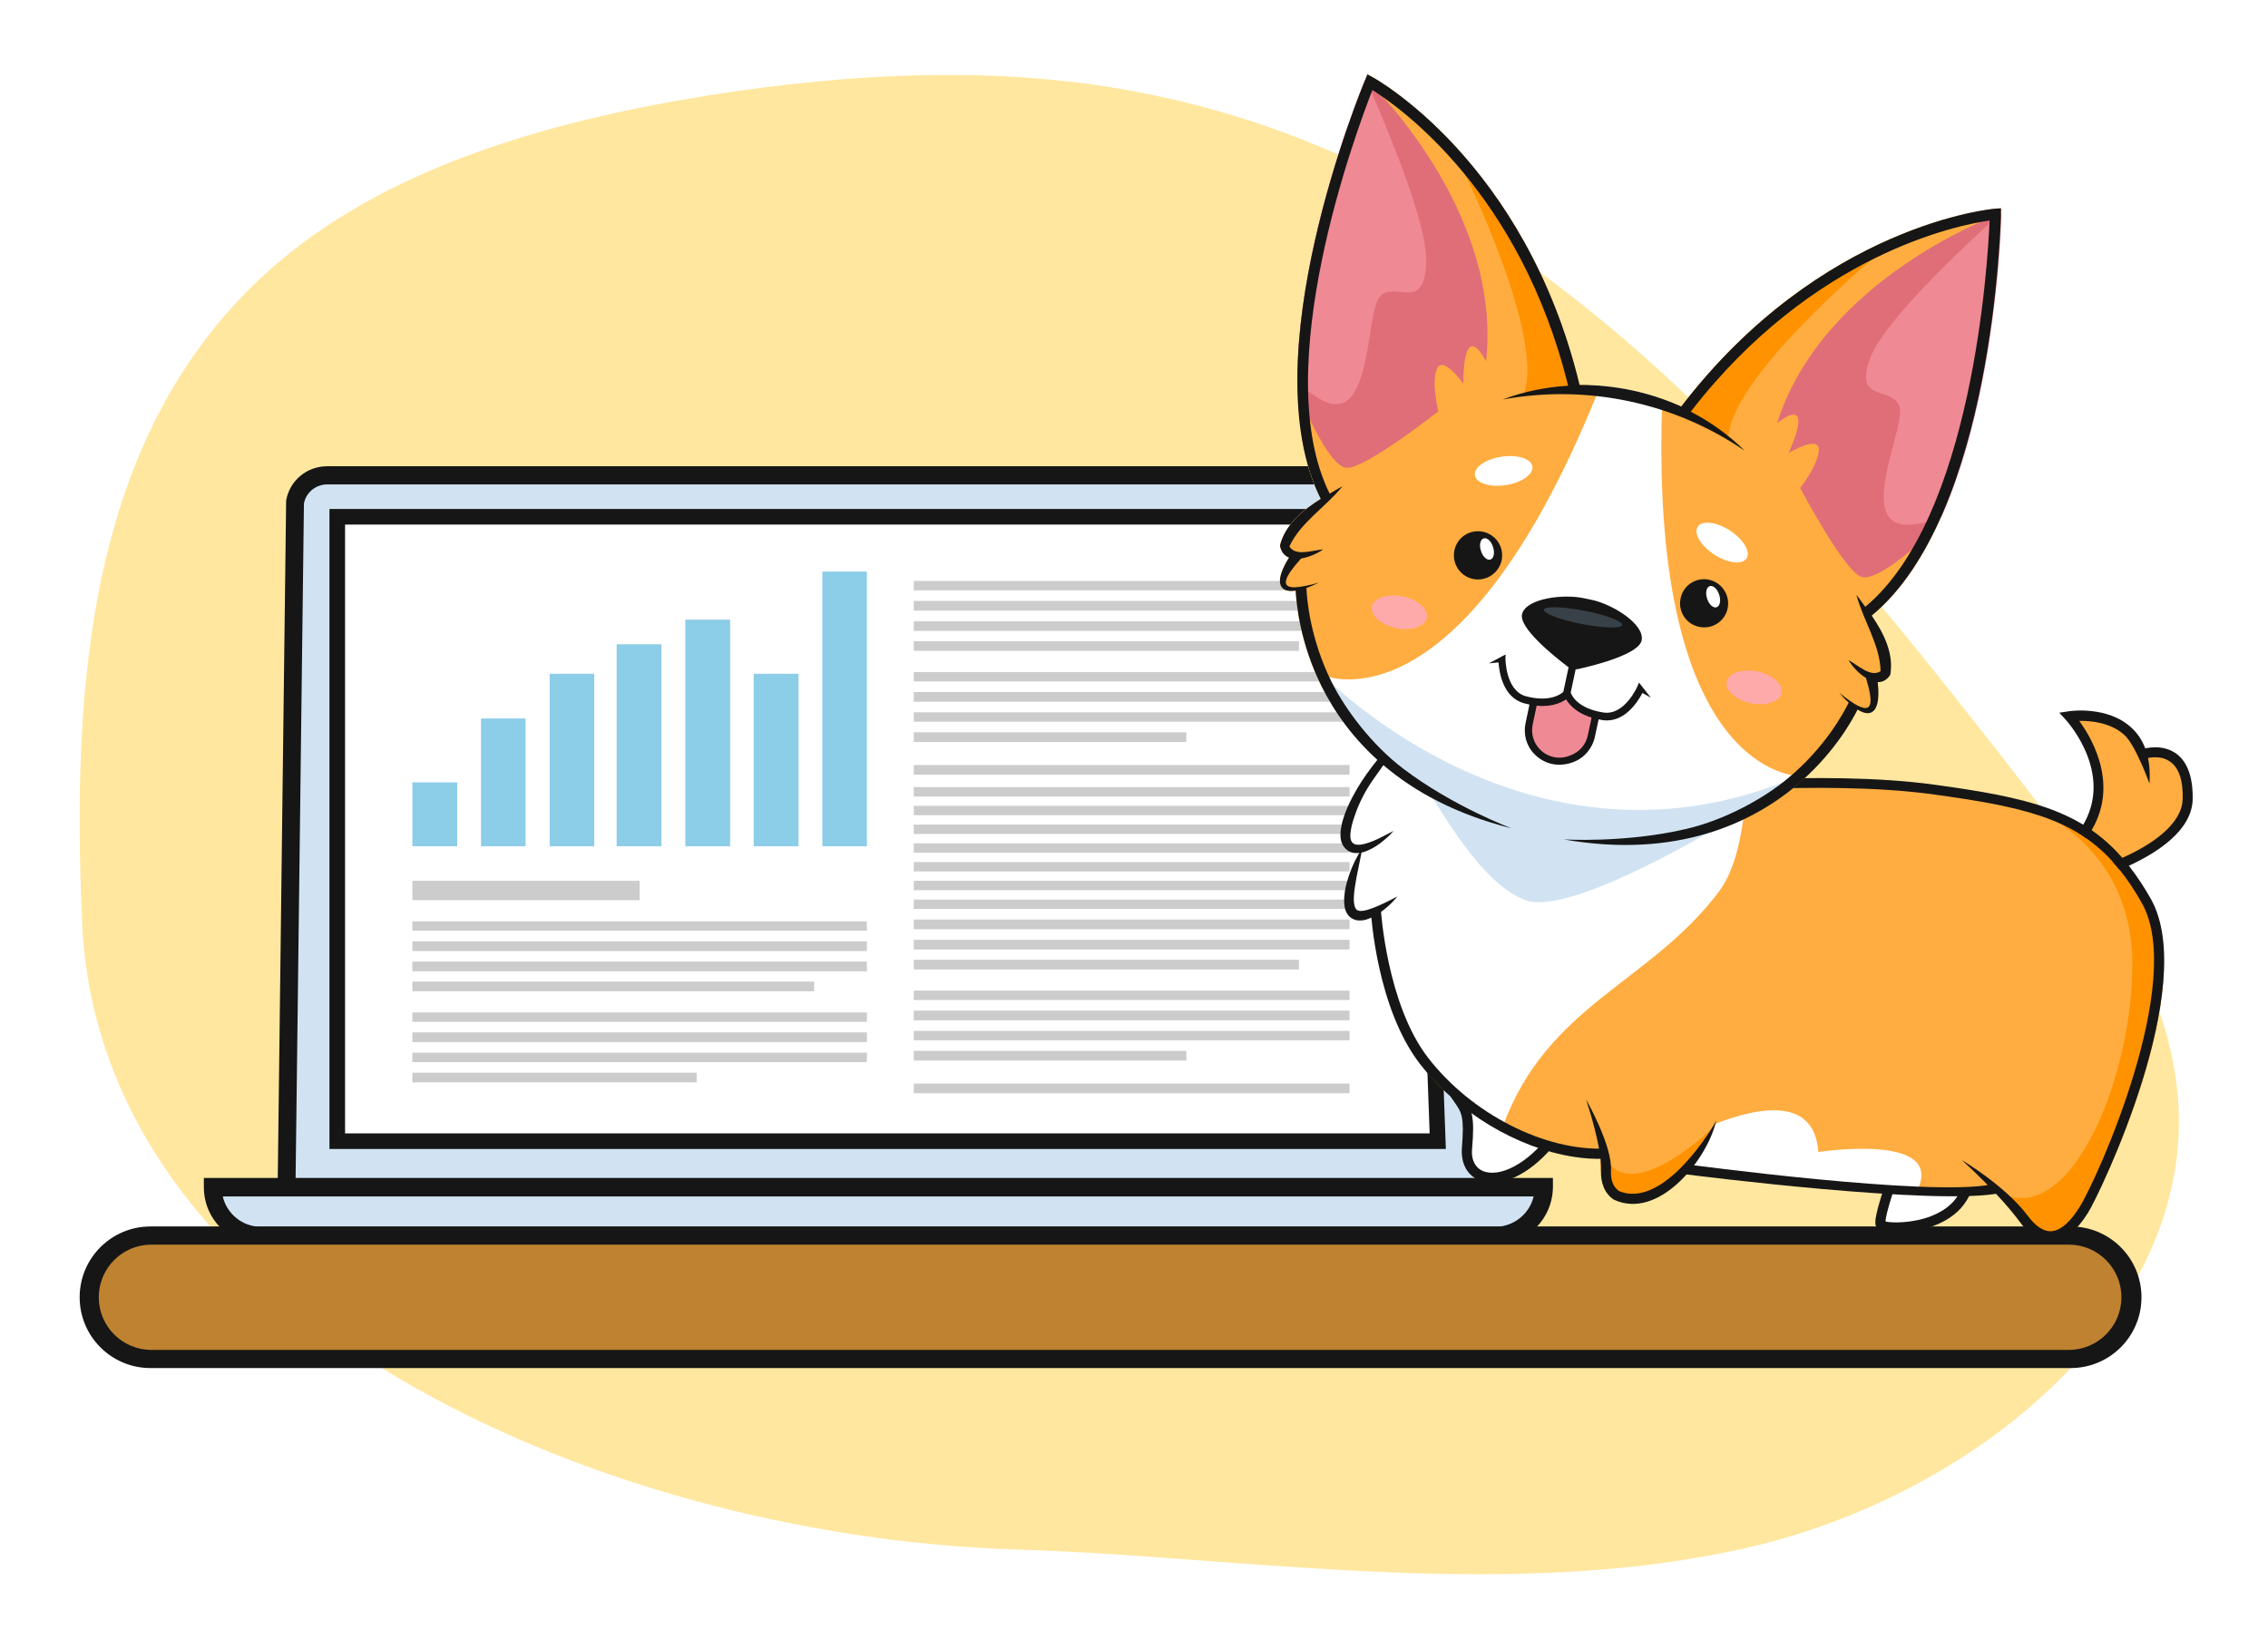
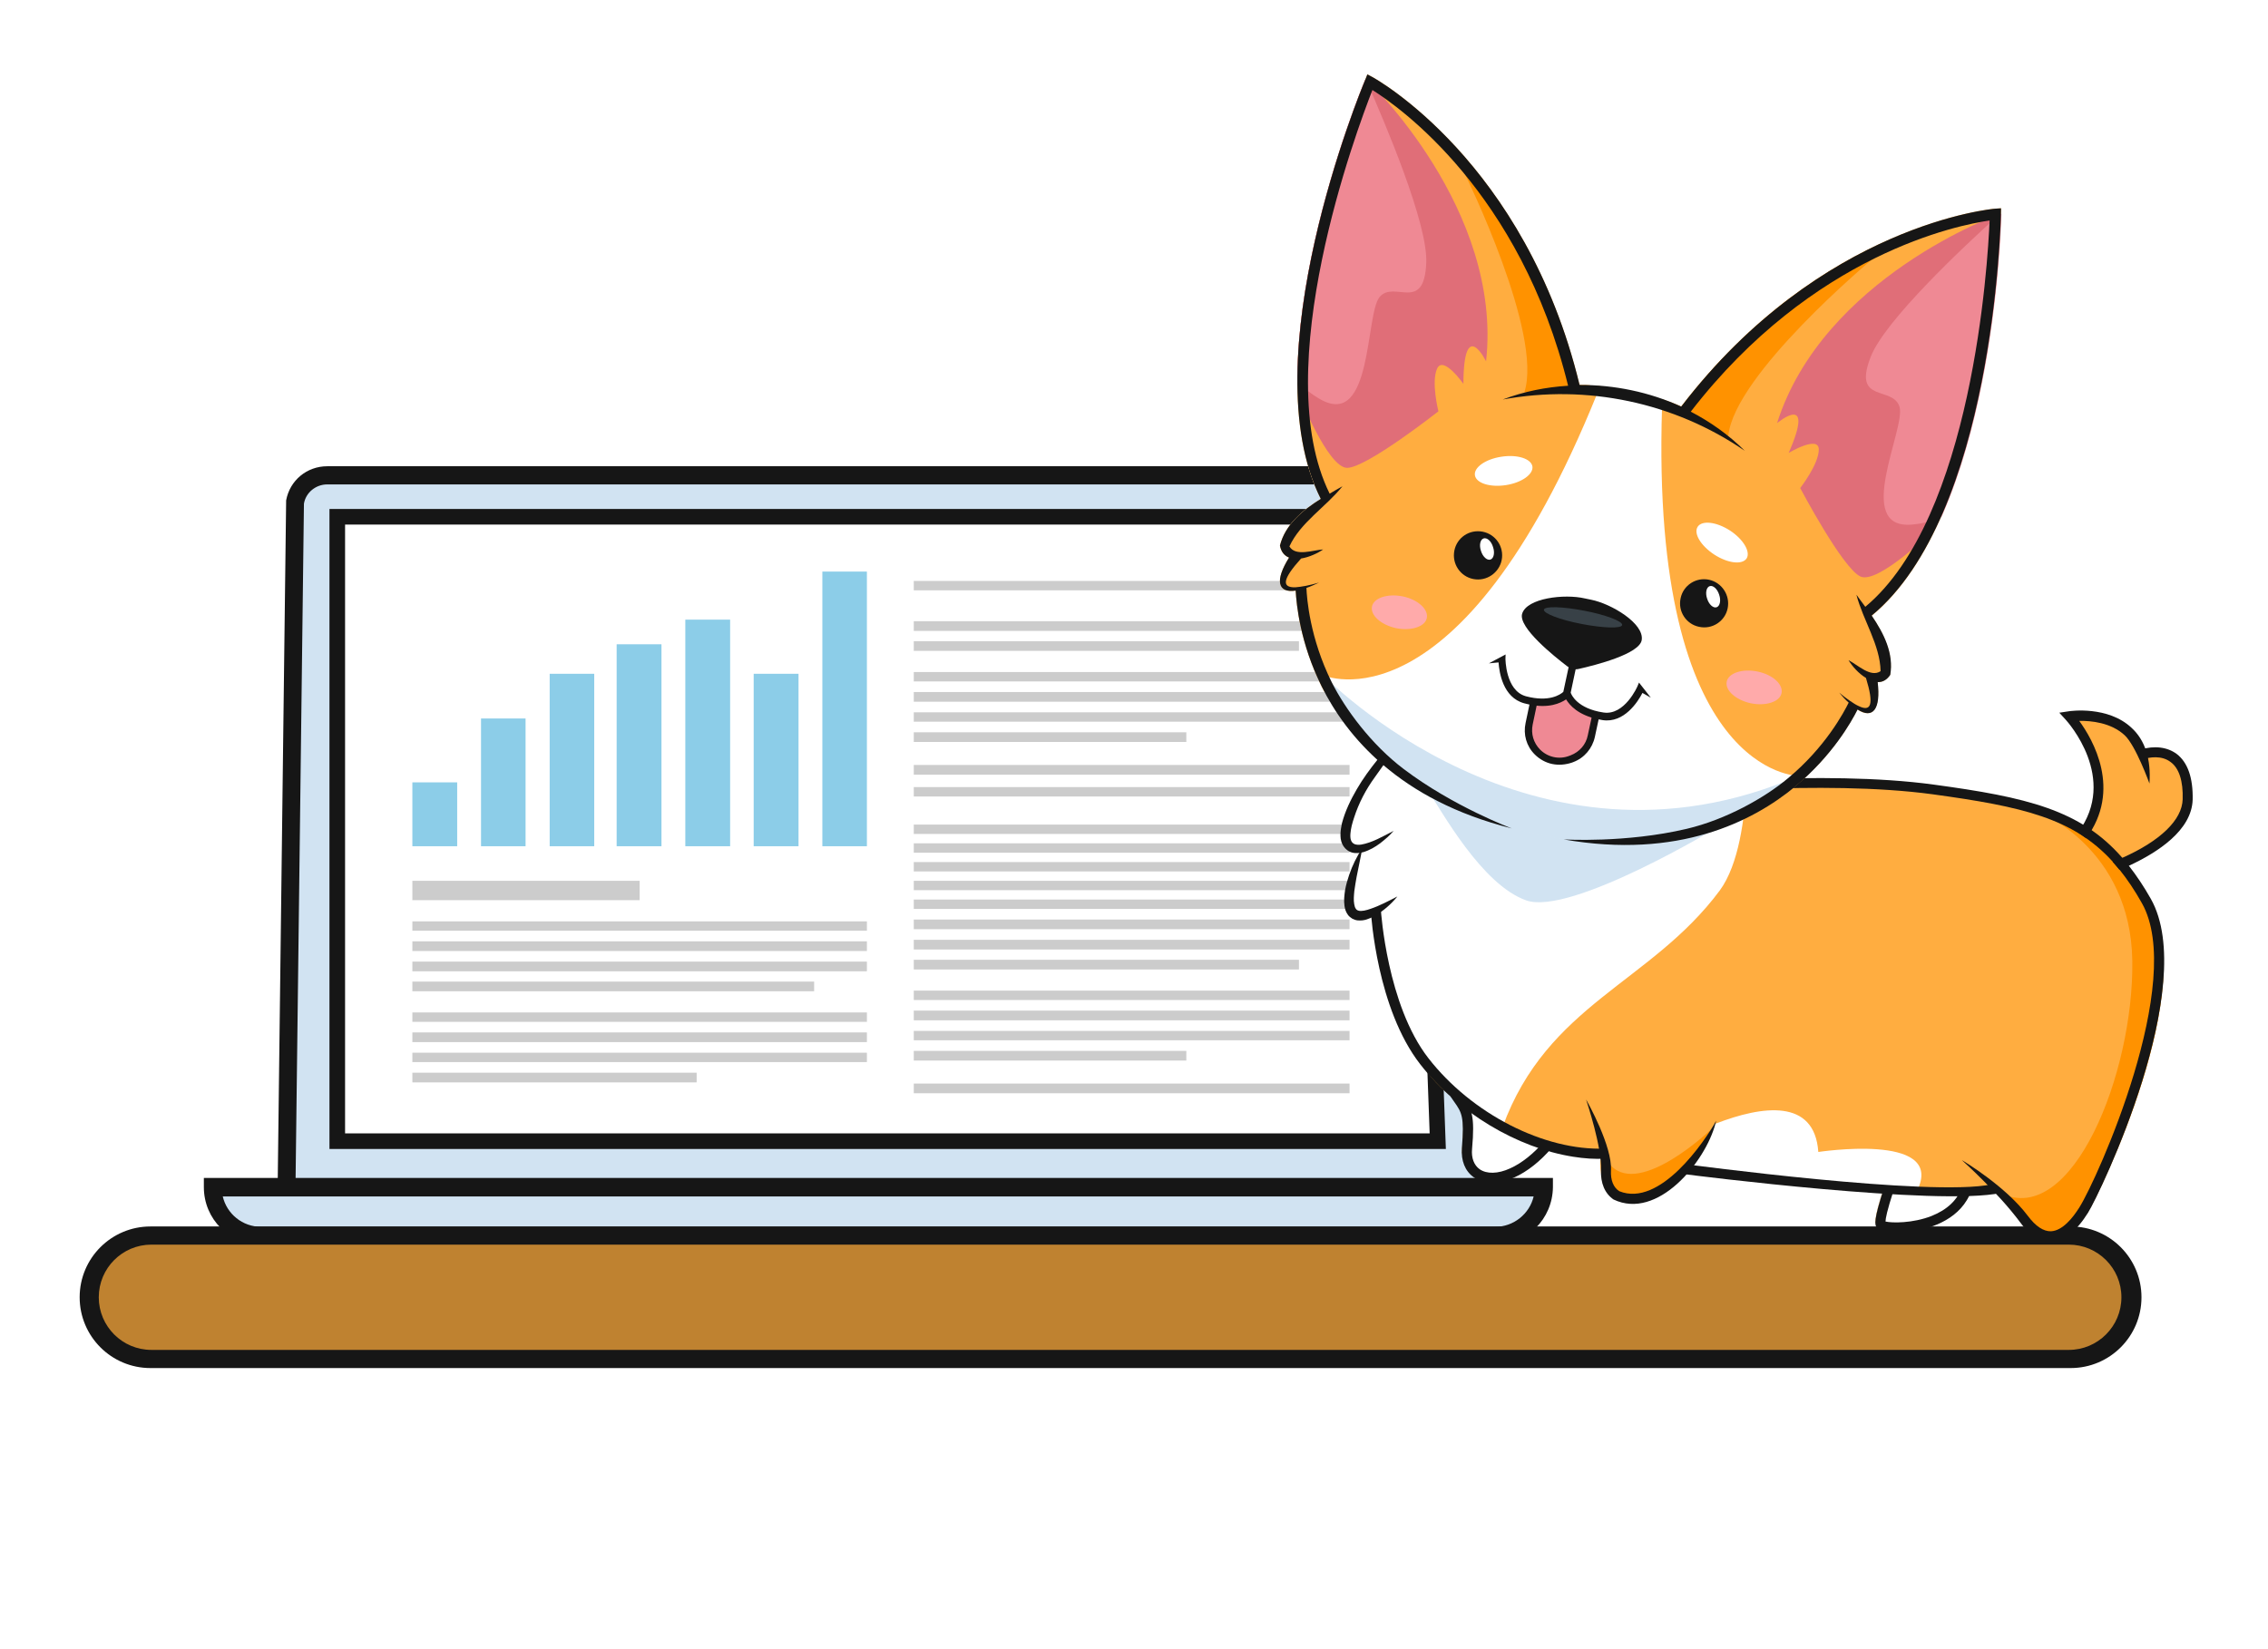
<svg xmlns="http://www.w3.org/2000/svg" width="242" height="176" viewBox="0 0 242 176" fill="none">
  <g opacity="0.5" filter="url(#filter0_f_282_1065)">
-     <path d="M118.071 165.821C114.621 165.61 111.23 165.452 107.899 165.346C64.264 163.841 10.545 140.625 8.761 98.394C7.69 73.831 9.118 46.416 28.66 28.905C40.885 17.971 58.285 12.979 75.418 10.206C90.944 7.75 107.095 6.878 122.533 10.048C162.866 18.13 190.082 50.615 213.64 80.804C222.563 92.213 231.754 104.415 232.468 118.202C233.449 140.15 211.766 158.77 188.03 164.791C165.722 170.338 141.093 167.327 118.071 165.821Z" fill="#FFCF40" />
-   </g>
+     </g>
  <g clip-path="url(#clip0_282_1065)">
    <path d="M97.108 134.884H90.502L34.886 134.884C32.671 134.884 31.049 132.906 31.444 130.731L31.444 53.634C31.76 51.973 33.224 50.786 34.885 50.786H90.502H97.108H152.725C154.426 50.786 155.85 51.973 156.167 53.634L159.334 130.731C159.73 132.906 158.068 134.884 155.893 134.884H97.108Z" fill="#D1E3F2" />
    <path fill-rule="evenodd" clip-rule="evenodd" d="M152.763 49.758H34.923C32.747 49.758 30.927 51.261 30.532 53.397L29.583 130.177C29.346 131.483 29.702 132.828 30.532 133.856C31.402 134.884 32.629 135.478 33.974 135.478L155.775 135.794C157.12 135.794 158.386 135.201 159.216 134.172C160.087 133.144 160.403 131.799 160.166 130.494L157.193 53.397C156.718 51.261 154.899 49.758 152.763 49.758ZM33.974 133.54C33.222 133.54 32.51 133.223 32.035 132.63C31.561 132.036 31.363 131.285 31.482 130.533L32.431 53.753C32.628 52.566 33.697 51.696 34.923 51.696H152.763C153.989 51.696 155.018 52.566 155.255 53.753L158.227 130.85C158.386 131.601 158.148 132.353 157.674 132.946C157.199 133.54 156.487 133.856 155.735 133.856L33.974 133.54Z" fill="#161616" />
    <path d="M35.987 55.148H150.974L153.412 121.79H35.987L35.987 55.148Z" fill="white" stroke="#161616" stroke-width="1.666" />
    <path d="M164.711 126.696H22.701C22.701 129.544 24.995 131.878 27.883 131.878H159.568C162.377 131.838 164.711 129.544 164.711 126.696Z" fill="#D1E3F2" />
    <path fill-rule="evenodd" clip-rule="evenodd" d="M159.529 132.828H27.883C24.481 132.828 21.752 130.098 21.752 126.696V125.708H165.7V126.696C165.66 130.098 162.931 132.828 159.529 132.828ZM23.769 127.685C24.204 129.545 25.866 130.929 27.883 130.929H159.529C161.507 130.929 163.208 129.545 163.643 127.685H23.769Z" fill="#161616" />
    <path d="M9.521 138.425C9.521 134.788 12.469 131.839 16.107 131.839H220.844C224.482 131.839 227.43 134.788 227.43 138.425C227.43 142.063 224.482 145.011 220.844 145.011H16.107C12.469 145.011 9.521 142.063 9.521 138.425Z" fill="#BF8230" />
    <path fill-rule="evenodd" clip-rule="evenodd" d="M228.5 138.445C228.5 142.617 225.118 146 220.945 146H16.055C11.883 146 8.5 142.617 8.5 138.445C8.5 134.272 11.883 130.889 16.055 130.889H220.945C225.117 130.889 228.5 134.272 228.5 138.445ZM10.539 138.445C10.539 141.547 13.054 144.062 16.157 144.062H220.742C223.844 144.062 226.359 141.547 226.359 138.445C226.359 135.342 223.844 132.827 220.742 132.827H16.157C13.054 132.827 10.539 135.342 10.539 138.445Z" fill="#161616" />
    <path d="M68.25 96.067H44V94H68.25V96.067Z" fill="#CCCCCC" />
    <path d="M92.5 90.311H87.747V61H92.5V90.311Z" fill="#8CCDE8" />
    <path d="M63.406 90.311H58.652V71.906H63.406V90.311Z" fill="#8CCDE8" />
    <path d="M85.203 90.311H80.42V71.906H85.203V90.311Z" fill="#8CCDE8" />
    <path d="M56.079 90.311H51.326V76.678H56.079V90.311Z" fill="#8CCDE8" />
    <path d="M48.783 90.311H44V83.495H48.783V90.311Z" fill="#8CCDE8" />
    <path d="M77.907 90.311H73.124V66.129H77.907V90.311Z" fill="#8CCDE8" />
    <path d="M70.581 90.311H65.798V68.758H70.581V90.311Z" fill="#8CCDE8" />
    <path d="M92.5 99.329H44V98.328H92.5V99.329Z" fill="#CCCCCC" />
    <path d="M92.5 101.494H44V100.46H92.5V101.494Z" fill="#CCCCCC" />
    <path d="M92.5 103.658H44V102.624H92.5V103.658Z" fill="#CCCCCC" />
    <path d="M86.869 105.789H44V104.756H86.869V105.789Z" fill="#CCCCCC" />
    <path d="M92.5 109.052H44V108.05H92.5V109.052Z" fill="#CCCCCC" />
    <path d="M92.5 111.216H44V110.182H92.5V111.216Z" fill="#CCCCCC" />
    <path d="M92.5 113.347H44V112.346H92.5V113.347Z" fill="#CCCCCC" />
    <path d="M74.335 115.512H44V114.478H74.335V115.512Z" fill="#CCCCCC" />
    <path d="M144 63.001H97.5V62H144V63.001Z" fill="#CCCCCC" />
    <path d="M144 97.001H97.5V96H144V97.001Z" fill="#CCCCCC" />
    <path d="M144 95.001H97.5V94H144V95.001Z" fill="#CCCCCC" />
    <path d="M144 93.001H97.5V92H144V93.001Z" fill="#CCCCCC" />
    <path d="M144 91.001H97.5V90H144V91.001Z" fill="#CCCCCC" />
    <path d="M144 89.001H97.5V88H144V89.001Z" fill="#CCCCCC" />
-     <path d="M144 87.001H97.5V86H144V87.001Z" fill="#CCCCCC" />
    <path d="M144 85.001H97.5V84H144V85.001Z" fill="#CCCCCC" />
-     <path d="M144 65.165H97.5V64.132H144V65.165Z" fill="#CCCCCC" />
    <path d="M144 99.165H97.5V98.132H144V99.165Z" fill="#CCCCCC" />
    <path d="M144 67.33H97.5V66.296H144V67.33Z" fill="#CCCCCC" />
    <path d="M144 101.33H97.5V100.296H144V101.33Z" fill="#CCCCCC" />
    <path d="M138.601 69.461H97.5V68.428H138.601V69.461Z" fill="#CCCCCC" />
    <path d="M138.601 103.461H97.5V102.428H138.601V103.461Z" fill="#CCCCCC" />
    <path d="M144 72.723H97.5V71.722H144V72.723Z" fill="#CCCCCC" />
    <path d="M144 106.723H97.5V105.722H144V106.723Z" fill="#CCCCCC" />
    <path d="M144 74.888H97.5V73.854H144V74.888Z" fill="#CCCCCC" />
    <path d="M144 108.888H97.5V107.854H144V108.888Z" fill="#CCCCCC" />
    <path d="M144 77.019H97.5V76.018H144V77.019Z" fill="#CCCCCC" />
    <path d="M144 111.019H97.5V110.018H144V111.019Z" fill="#CCCCCC" />
    <path d="M126.584 79.183H97.5V78.15H126.584V79.183Z" fill="#CCCCCC" />
    <path d="M126.584 113.183H97.5V112.15H126.584V113.183Z" fill="#CCCCCC" />
    <path d="M144 82.672H97.5V81.638H144V82.672Z" fill="#CCCCCC" />
    <path d="M144 116.672H97.5V115.638H144V116.672Z" fill="#CCCCCC" />
    <path d="M221.343 76.365L226.461 77.45L228.501 80.306L230.537 80.078L232.956 81.825L233.636 85.372L232.197 88.467L226.181 92.094L222.828 88.666C222.828 88.666 223.627 87.076 223.68 86.783C223.73 86.514 223.719 81.167 223.719 81.167L221.074 76.314L221.343 76.365Z" fill="#FFAD40" />
    <path d="M229.408 96.331C228.447 94.673 227.53 93.342 226.362 92.037C219.018 81.712 185.908 83.422 177.944 84.278C177.944 84.278 145.987 83.811 145.923 83.954C146.274 83.142 146.675 82.335 146.954 81.491C145.43 83.136 140.374 90.51 145.445 90.522C144.096 92.408 142.338 99.103 146.899 97.425C147.116 101.399 148.724 112.419 154.852 116.983C155.961 118.655 156.337 118.617 156.031 122.342C155.852 124.215 156.859 125.654 158.621 125.946C161.103 126.258 163.448 124.617 165.245 122.725C167.06 123.247 168.945 123.551 170.788 123.528C170.36 130.35 176.592 128.882 179.928 125.197C181.796 125.425 191.944 126.693 200.841 127.27C199.947 130.118 200.052 130.576 200.297 130.873C201.269 131.637 203.139 131.318 204.346 131.185C206.014 130.897 208.878 130.076 210.115 127.534C211.238 127.492 212.213 127.436 212.996 127.312C214.831 128.929 216.314 132.403 218.909 132.303C220.256 132.258 221.572 131.239 222.8 129.318C224.118 127.231 234.655 105.436 229.408 96.331Z" fill="#FFAD40" />
    <path d="M186.099 123.847C184.461 121.478 182.56 120.55 182.56 120.55C182.56 120.55 175.062 127.716 171.898 124.405C171.536 124.023 171.181 123.839 170.811 123.804C170.591 130.273 176.673 128.815 179.957 125.15C180.793 125.255 183.299 125.569 186.621 125.936C186.828 125.334 186.754 124.805 186.099 123.847Z" fill="#FF9200" />
    <path d="M147.33 81.975C147.681 81.163 146.705 82.014 146.984 81.171C145.459 82.816 140.469 90.544 145.094 91.061C143.743 92.971 141.743 99.593 146.331 97.893C146.546 101.892 148.71 112.293 154.863 116.86C155.364 117.604 156.312 117.57 156.532 118.138L160.332 120.267C165.116 107.147 176.172 104.896 183.505 95.029C185.535 92.264 186.181 87.328 186.358 83.391C182.738 83.542 179.783 83.757 178.023 83.962C178.001 83.935 147.393 81.832 147.33 81.975Z" fill="white" />
    <path d="M204.69 126.792C203.927 128.534 202.428 129.908 200.563 130.948C200.491 130.917 200.422 130.86 200.353 130.804C200.11 130.482 200.005 130.025 200.903 127.127C192.253 126.574 182.445 125.388 180.161 125.095C180.087 125.088 180.037 125.083 179.988 125.079C178.706 126.523 176.982 127.651 175.376 128.069C175.278 127.787 175.422 127.85 175.349 127.57C175.629 127.497 175.905 127.474 176.213 127.379C179.258 126.476 182.112 121.328 182.938 119.965C182.991 119.937 183.042 119.917 183.093 119.905C188.05 117.991 193.621 117.206 194.018 122.938C193.966 122.958 207.245 120.87 204.69 126.792Z" fill="white" />
    <path d="M209.911 127.34C209.911 127.34 208.636 129.233 206.523 130.274C204.094 131.484 200.781 131.814 200.754 130.792C200.714 128.874 201.345 126.945 201.345 126.945L209.911 127.34Z" fill="white" />
    <path d="M156.511 118.111L156.693 123.748L158.373 125.425L162.338 124.785L164.768 122.257L159.48 119.563L156.511 118.111Z" fill="white" />
    <path d="M152.329 84.317C153.854 86.576 158.08 94.39 162.842 96.088C167.603 97.786 183.439 88.184 183.439 88.184L158.589 85.686L152.329 84.317Z" fill="#D1E3F2" />
    <path d="M218.911 132.278C220.258 132.233 221.574 131.215 222.802 129.293C224.118 127.231 234.654 105.436 229.409 96.306C228.449 94.648 227.532 93.317 226.363 92.012C224.631 89.584 221.493 87.817 217.583 86.573C217.554 86.62 217.552 86.644 217.552 86.644C217.552 86.644 227.352 90.515 227.521 102.541C227.69 114.567 221.095 131.02 213.49 127.334C212.231 126.717 211.673 126.837 211.614 127.453C212.114 127.426 212.591 127.373 212.995 127.312C214.832 128.905 216.318 132.354 218.911 132.278Z" fill="#FF9200" />
    <path d="M147.021 81.025C147.221 80.498 148.035 80.824 147.779 81.421L146.687 82.958C145.742 84.26 144.983 85.704 144.487 87.249C144.385 87.537 144.307 87.828 144.23 88.119C144.102 88.679 144.016 89.317 144.156 89.678C144.235 89.885 144.349 89.995 144.539 90.088C144.732 90.156 144.978 90.18 145.256 90.132C145.812 90.036 146.405 89.819 146.978 89.55C147.551 89.273 148.126 88.98 148.703 88.671C148.281 89.177 147.768 89.601 147.258 90C146.723 90.396 146.143 90.739 145.452 90.946C145.095 91.036 144.691 91.097 144.255 90.981C143.818 90.865 143.43 90.504 143.244 90.114C143.035 89.696 143.023 89.297 143.034 88.925C143.045 88.553 143.127 88.213 143.185 87.87C143.536 86.536 144.122 85.349 144.777 84.218C145.432 83.087 146.203 82.041 147.021 81.025Z" fill="#161616" />
    <path d="M149.104 95.671C148.428 96.502 147.613 97.219 146.64 97.773C146.405 97.9 146.144 98.024 145.837 98.119C145.554 98.216 145.226 98.26 144.857 98.224C144.684 98.208 144.492 98.14 144.302 98.047C144.139 97.932 143.951 97.814 143.842 97.655C143.599 97.333 143.507 97.001 143.461 96.698C143.372 96.068 143.448 95.529 143.527 94.964C143.628 94.427 143.778 93.894 143.951 93.388C144.296 92.377 144.763 91.402 145.369 90.515C145.17 91.565 144.948 92.588 144.752 93.589C144.654 94.102 144.582 94.593 144.51 95.083C144.463 95.576 144.416 96.069 144.499 96.499C144.53 96.701 144.587 96.881 144.676 96.989C144.741 97.094 144.835 97.153 144.98 97.192C145.296 97.272 145.805 97.146 146.243 96.989C147.219 96.66 148.163 96.153 149.104 95.671Z" fill="#161616" />
    <path d="M167.861 123.448C161.908 122.506 155.577 118.768 151.546 113.584C146.917 107.646 146.304 97.666 146.27 97.24L147.346 97.169C147.361 97.27 147.999 107.252 152.405 112.92C157.01 118.855 164.762 122.828 171.251 122.578L171.297 123.652C170.172 123.718 169.012 123.632 167.861 123.448Z" fill="#161616" />
    <path d="M183.119 119.609C183.11 119.708 183.076 119.804 183.039 119.925C181.951 124.023 176.856 130.25 172.171 128.012C171.237 127.376 170.772 126.262 170.83 124.875C170.937 122.449 169.352 117.697 169.237 117.338C169.428 117.68 172.043 122.331 171.894 124.927C171.847 125.942 172.146 126.717 172.778 127.125C177.111 128.882 181.888 121.829 183.119 119.609Z" fill="#161616" />
    <path d="M158.572 126.166C158.082 126.094 157.626 125.926 157.255 125.642C156.323 124.981 155.883 123.87 155.987 122.512C156.258 119.156 155.976 118.732 155.165 117.585C155.034 117.398 154.902 117.212 154.773 117.001L155.675 116.415C155.804 116.626 155.935 116.813 156.069 116.975C157.053 118.387 157.386 119.065 157.072 122.616C156.98 123.577 157.279 124.351 157.884 124.782C158.63 125.301 159.825 125.291 161.125 124.694C162.371 124.142 163.665 123.097 164.785 121.786L165.588 122.485C164.383 123.911 162.957 125.043 161.58 125.657C160.491 126.125 159.455 126.3 158.572 126.166Z" fill="#161616" />
    <path d="M179.644 125.294L179.77 124.237C180.041 124.263 206.039 127.766 212.51 126.395L213.492 127.31C206.866 128.741 180.748 125.45 179.644 125.294Z" fill="#161616" />
    <path d="M222.786 129.441C221.553 131.412 220.237 132.43 218.89 132.475C218.715 132.483 218.543 132.467 218.346 132.448C217.365 132.305 216.386 131.614 215.509 130.387C213.217 127.308 209.577 124.026 209.325 123.803C209.631 123.982 214.005 126.613 216.366 129.748C217.203 130.872 218.046 131.425 218.844 131.402C220.067 131.345 221.167 129.983 221.872 128.856C223.836 125.737 233.228 104.728 228.553 96.399C227.789 95.033 226.983 93.837 226.161 92.813C225.915 92.516 225.67 92.219 225.423 91.947C221.215 87.318 215.813 86.081 206.192 84.764C194.458 83.17 177.562 84.863 177.385 84.896L177.287 83.842C177.461 83.834 194.486 82.104 206.34 83.734C216.232 85.076 221.997 86.423 226.455 91.548C226.703 91.821 226.923 92.115 227.169 92.412C227.966 93.433 228.75 94.602 229.494 95.917C234.705 105.142 224.104 127.354 222.786 129.441Z" fill="#161616" />
    <path d="M222.602 89.465L221.742 88.835C226.024 83.053 220.631 77.042 220.405 76.797L219.73 76.061L220.739 75.909C220.916 75.876 224.924 75.314 227.434 77.668C228.898 79.001 229.525 81.025 229.352 83.62C229.352 83.62 227.898 79.577 226.711 78.469C225.249 77.111 223.105 76.906 221.859 76.936C223.311 78.915 226.429 84.285 222.602 89.465Z" fill="#161616" />
    <path d="M227.171 92.388C226.831 92.554 226.495 92.696 226.158 92.838C225.913 92.541 225.667 92.244 225.42 91.972C225.781 91.832 226.118 91.691 226.455 91.549C230.506 89.748 232.834 87.508 232.895 85.301C232.956 83.367 232.516 81.983 231.609 81.324C230.636 80.585 229.371 80.812 228.679 81.019L228.379 79.996C229.89 79.543 231.265 79.725 232.263 80.466C233.444 81.375 234.008 83.02 233.962 85.328C233.873 88.602 230.241 90.965 227.171 92.388Z" fill="#161616" />
    <path d="M201.256 131.462C200.79 131.393 200.455 131.261 200.276 131.045C200.009 130.721 199.908 130.215 201.038 126.717L202.052 127.038C201.347 129.208 201.193 130.039 201.187 130.362C201.843 130.524 204.102 130.565 206.118 129.763C207.773 129.101 208.867 128.062 209.346 126.69L210.357 127.035C209.297 130.067 206.146 131.034 204.349 131.36C203.414 131.519 202.163 131.599 201.256 131.462Z" fill="#161616" />
    <path d="M199.713 65.694C212.642 55.044 213.476 24.191 213.502 22.875L213.514 22.23L212.888 22.27C212.713 22.278 194.359 23.881 179.391 43.388C176.007 41.846 172.277 41.067 168.546 41.084C162.771 17.208 146.635 8.331 146.47 8.241L145.902 7.938L145.673 8.513C145.159 9.732 133.431 38.276 140.928 53.24C138.97 54.47 137.134 55.986 136.573 58.22C136.704 58.928 137.065 59.311 137.544 59.506C136.018 61.946 136.31 63.317 138.252 63.03C138.332 64.53 139.191 68.292 141.485 72.912C144.092 78.159 149.269 85.392 161.292 88.381L166.8 89.554C179.028 91.692 186.511 87.284 191.096 83.794C195.201 80.655 197.485 77.044 198.162 75.691C199.802 76.743 200.652 75.655 200.306 72.763C200.801 72.785 201.271 72.557 201.648 71.996C202.086 69.75 201.022 67.609 199.713 65.694Z" fill="white" />
    <path d="M213.501 22.875L213.513 22.23L212.887 22.27C212.712 22.278 194.358 23.881 179.39 43.388C178.738 43.094 178.067 42.831 177.377 42.599C177.373 42.897 177.347 43.168 177.343 43.466C176.092 82.858 191.911 82.802 191.911 82.802C191.911 82.802 190.456 83.459 191.044 84.336C191.206 84.202 191.365 84.093 191.503 83.957C195.473 80.656 197.507 77.071 198.183 75.718C199.823 76.77 200.673 75.683 200.327 72.79C200.823 72.812 201.292 72.584 201.669 72.023C202.058 69.773 200.994 67.632 199.71 65.719C212.64 55.044 213.475 24.191 213.501 22.875Z" fill="#FFAD40" />
    <path d="M168.544 41.108C162.771 17.208 146.635 8.331 146.47 8.241L145.902 7.938L145.673 8.513C145.159 9.732 133.431 38.276 140.928 53.24C138.97 54.47 137.134 55.986 136.573 58.22C136.704 58.928 137.065 59.311 137.544 59.506C136.018 61.946 136.31 63.317 138.252 63.03C138.332 64.53 138.735 68.646 141.028 73.266C141.135 73.451 141.215 73.657 141.322 73.841C142.295 73.288 141.193 72.064 141.193 72.064C141.193 72.064 155.643 78.541 170.422 42.009C170.524 41.72 170.624 41.456 170.748 41.194C170.031 41.151 169.29 41.105 168.544 41.108Z" fill="#FFAD40" />
    <path d="M189.615 45.16C189.615 45.16 193.777 41.679 190.853 48.337C190.853 48.337 194.071 46.407 194.07 47.973C194.07 49.54 192.086 52.085 192.086 52.085C192.086 52.085 196.612 60.673 198.519 61.527C200.378 62.376 206.163 56.737 206.521 56.374C212.92 43.011 213.454 23.89 213.476 22.873L213.481 22.824C213.181 22.845 194.526 29.666 189.615 45.16Z" fill="#E06E78" />
    <path d="M153.481 43.896C153.481 43.896 152.687 40.762 153.345 39.333C154.004 37.904 156.148 40.968 156.148 40.968C156.173 33.685 158.566 38.564 158.566 38.564C160.359 22.398 146.035 8.622 145.704 8.441L145.672 8.513C145.287 9.421 138.649 25.546 138.447 39.899C138.482 41.096 138.525 41.945 138.525 41.945C138.525 41.945 141.664 49.953 143.755 49.929C145.846 49.905 153.481 43.896 153.481 43.896Z" fill="#E06E78" />
    <path d="M213.506 22.826C213.481 22.824 213.43 22.843 213.327 22.883C209.463 26.368 201.13 34.201 199.618 38.059C197.618 43.115 201.986 41.12 202.686 43.425C203.361 45.728 197.705 56.526 203.998 55.983C205.15 55.894 206.198 55.597 207.159 55.166C213.053 41.879 213.53 23.873 213.553 22.855L213.506 22.826Z" fill="#EF8994" />
    <path d="M152.186 28.033C152.359 23.872 147.832 13.22 145.747 8.495C145.725 8.468 145.7 8.466 145.7 8.466L145.669 8.537C145.283 9.445 138.645 25.57 138.443 39.923C138.464 40.224 138.463 40.497 138.466 40.721C139.166 41.459 139.975 42.109 140.943 42.649C146.471 45.688 145.668 33.527 147.212 31.685C148.778 29.87 151.966 33.457 152.186 28.033Z" fill="#EF8994" />
    <path d="M191.913 82.802C163.456 95.152 141.217 72.091 141.217 72.091C141.217 72.091 140.985 72.168 140.575 72.303C140.717 72.64 141.199 73.059 141.365 73.398C143.972 78.645 149.266 85.442 161.311 88.457L166.818 89.63C179.047 91.768 186.721 87.702 191.207 83.953C191.936 83.352 192.862 82.769 193.465 82.18C192.976 82.357 192.457 82.581 191.913 82.802Z" fill="#D1E3F2" />
    <path d="M179.389 43.412C179.031 43.254 178.673 43.095 178.313 42.962C178.448 43.372 178.547 43.63 178.547 43.63L184.415 46.503C185.063 39.976 199.603 27.813 199.603 27.813C199.603 27.813 200.49 27.376 201.526 25.635C195.066 28.449 186.804 33.727 179.389 43.412Z" fill="#FF9200" />
    <path d="M168.493 41.103C168.892 41.092 169.264 41.102 169.661 41.116C169.381 41.437 169.165 41.615 169.165 41.615L162.652 41.863C164.69 35.618 156.342 18.633 156.342 18.633C156.342 18.633 155.718 17.877 155.463 15.863C160.21 21.091 165.623 29.242 168.493 41.103Z" fill="#FF9200" />
    <path d="M199.713 65.694C212.642 55.044 213.476 24.191 213.502 22.875L213.514 22.23L212.888 22.27C212.713 22.278 194.359 23.881 179.391 43.388C176.007 41.846 172.277 41.067 168.546 41.084C162.771 17.208 146.635 8.331 146.47 8.241L145.902 7.938L145.673 8.513C145.159 9.732 133.431 38.276 140.928 53.24C138.97 54.471 137.134 55.986 136.573 58.22C136.704 58.929 137.065 59.311 137.544 59.506C136.018 61.947 136.31 63.317 138.252 63.03C138.332 64.53 138.735 68.646 141.028 73.266C143.635 78.513 149.269 85.392 161.314 88.408C161.314 88.408 155.095 86.098 149.762 82.058C146.307 79.44 143.534 75.669 142.093 72.796C139.757 68.097 139.443 63.84 139.398 62.742C139.809 62.607 140.251 62.401 140.745 62.174C140.234 62.324 139.776 62.43 139.37 62.515C138.915 62.596 138.536 62.66 138.211 62.678C136.741 62.712 136.825 61.825 138.828 59.604C139.711 59.465 140.623 59.03 141.183 58.636C140.082 58.704 138.248 59.424 137.583 58.316C138.747 55.767 141.466 54.112 143.244 51.895C142.797 52.151 142.325 52.404 141.876 52.684C135.27 39.322 144.761 13.896 146.439 9.606C149.277 11.393 162.236 20.464 167.32 41.166C164.944 41.312 162.586 41.782 160.341 42.637C169.302 40.982 178.662 42.945 186.175 48.114C184.495 46.437 182.516 45.029 180.408 43.933C193.432 27.075 208.967 24.009 212.295 23.531C212.104 28.138 210.46 55.233 199.032 64.759C198.702 64.305 198.393 63.902 198.085 63.475C198.794 66.203 200.609 68.814 200.663 71.629C199.6 72.347 198.217 70.947 197.244 70.457C197.609 71.063 198.302 71.875 199.102 72.35C199.975 75.193 199.651 75.983 198.342 75.36C198.056 75.234 197.728 75.028 197.355 74.769C197.028 74.539 196.633 74.252 196.242 73.916C196.599 74.349 196.938 74.704 197.259 74.984C196.766 75.981 194.79 79.746 190.741 83.088C188.282 85.141 184.182 87.46 179.984 88.451C173.471 89.992 166.847 89.583 166.847 89.583C179.075 91.721 187.02 87.681 191.528 83.959C195.499 80.659 197.532 77.073 198.208 75.721C199.849 76.772 200.698 75.685 200.353 72.793C200.848 72.815 201.318 72.586 201.695 72.025C202.086 69.75 201.022 67.61 199.713 65.694Z" fill="#161616" />
    <path d="M157.952 56.706C159.357 56.84 160.407 58.085 160.27 59.514C160.136 60.918 158.867 61.966 157.463 61.831C156.033 61.695 155.011 60.429 155.145 59.024C155.281 57.595 156.523 56.57 157.952 56.706Z" fill="#161616" />
    <path d="M159.308 58.377C159.523 58.994 159.39 59.603 159.031 59.718C158.672 59.833 158.215 59.416 158.025 58.801C157.81 58.184 157.943 57.576 158.302 57.461C158.661 57.346 159.121 57.738 159.308 58.377Z" fill="white" />
    <path d="M184.344 64.922C184.062 66.313 182.684 67.201 181.296 66.894C179.906 66.612 179.018 65.234 179.325 63.846C179.607 62.456 180.984 61.568 182.373 61.874C183.736 62.179 184.626 63.532 184.344 64.922Z" fill="#161616" />
    <path d="M183.438 63.468C183.653 64.085 183.52 64.694 183.161 64.808C182.802 64.923 182.345 64.507 182.155 63.892C181.94 63.275 182.073 62.666 182.432 62.552C182.791 62.437 183.248 62.853 183.438 63.468Z" fill="white" />
    <path d="M163.53 74.82L167.195 74.449L170.468 76.626L169.561 79.623L166.911 81.334L164.862 80.915L163.016 78.898L163.53 74.82Z" fill="#EF8994" />
    <path d="M165.623 81.534C164.94 81.394 164.278 81.033 163.756 80.51C162.871 79.63 162.518 78.378 162.783 77.16L163.285 74.771L164.04 74.943L163.538 77.332C163.345 78.308 163.625 79.279 164.328 79.993C165.144 80.817 166.362 81.083 167.447 80.664L167.602 80.604C168.531 80.245 169.227 79.466 169.422 78.466L169.914 76.175L170.669 76.347L170.177 78.637C169.909 79.88 169.041 80.891 167.881 81.327L167.726 81.387C167.032 81.619 166.306 81.674 165.623 81.534Z" fill="#161616" />
    <path d="M169.767 64.001C169.54 63.946 169.321 63.9 169.109 63.864C166.944 63.358 162.897 63.817 162.412 65.511C162 66.964 165.786 70.011 167.247 71.121C167.595 71.378 168.032 71.494 168.465 71.386C170.244 70.984 174.958 69.793 175.175 68.297C175.443 66.533 171.939 64.432 169.767 64.001Z" fill="#161616" />
    <path d="M173.086 66.706C172.999 67.095 171.09 67.037 168.77 66.592C166.45 66.146 164.652 65.452 164.739 65.063C164.826 64.673 166.735 64.731 169.054 65.177C171.374 65.622 173.173 66.316 173.086 66.706Z" fill="#384147" />
    <path d="M174.885 72.846L174.724 73.228C174.722 73.253 173.354 76.379 171.099 76.04C168.279 75.621 167.652 74.119 167.597 73.915L168.637 69.016L167.882 68.845L166.808 73.839C166.482 74.132 165.284 74.962 162.81 74.303C160.63 73.697 160.633 70.29 160.635 70.266L160.65 69.844L158.869 70.793L159.898 70.693C159.971 71.744 160.36 74.442 162.639 75.057C162.801 75.09 162.972 75.131 163.149 75.181C165.245 75.63 166.493 75.053 167.105 74.639C167.492 75.272 168.388 76.303 170.484 76.752C170.654 76.793 170.826 76.809 170.996 76.85C173.301 77.195 174.764 74.898 175.252 73.95L176.148 74.458L174.885 72.846Z" fill="#161616" />
    <path d="M186.368 59.596C185.903 60.297 184.378 60.127 182.926 59.192C181.498 58.26 180.679 56.939 181.146 56.212C181.611 55.511 183.137 55.681 184.589 56.616C186.017 57.548 186.808 58.892 186.368 59.596Z" fill="white" />
    <path d="M157.378 50.734C157.522 51.568 158.995 52.032 160.686 51.771C162.377 51.51 163.631 50.61 163.512 49.778C163.368 48.944 161.895 48.48 160.205 48.741C158.489 49 157.234 49.9 157.378 50.734Z" fill="white" />
    <path d="M152.244 65.958C152.056 66.885 150.568 67.365 148.958 67.037C147.35 66.684 146.205 65.655 146.393 64.728C146.581 63.801 148.069 63.321 149.679 63.649C151.289 63.977 152.432 65.031 152.244 65.958Z" fill="#FFAAAA" />
    <path d="M190.094 73.975C189.906 74.902 188.418 75.382 186.808 75.054C185.201 74.701 184.056 73.672 184.244 72.745C184.432 71.818 185.92 71.339 187.53 71.666C189.14 71.994 190.285 73.024 190.094 73.975Z" fill="#FFAAAA" />
  </g>
  <defs>
    <filter id="filter0_f_282_1065" x="0.5" y="0" width="240" height="176" filterUnits="userSpaceOnUse" color-interpolation-filters="sRGB">
      <feFlood flood-opacity="0" result="BackgroundImageFix" />
      <feBlend mode="normal" in="SourceGraphic" in2="BackgroundImageFix" result="shape" />
      <feGaussianBlur stdDeviation="4" result="effect1_foregroundBlur_282_1065" />
    </filter>
    <clipPath id="clip0_282_1065">
      <rect width="232.003" height="139" fill="white" transform="translate(8.5 7)" />
    </clipPath>
  </defs>
</svg>